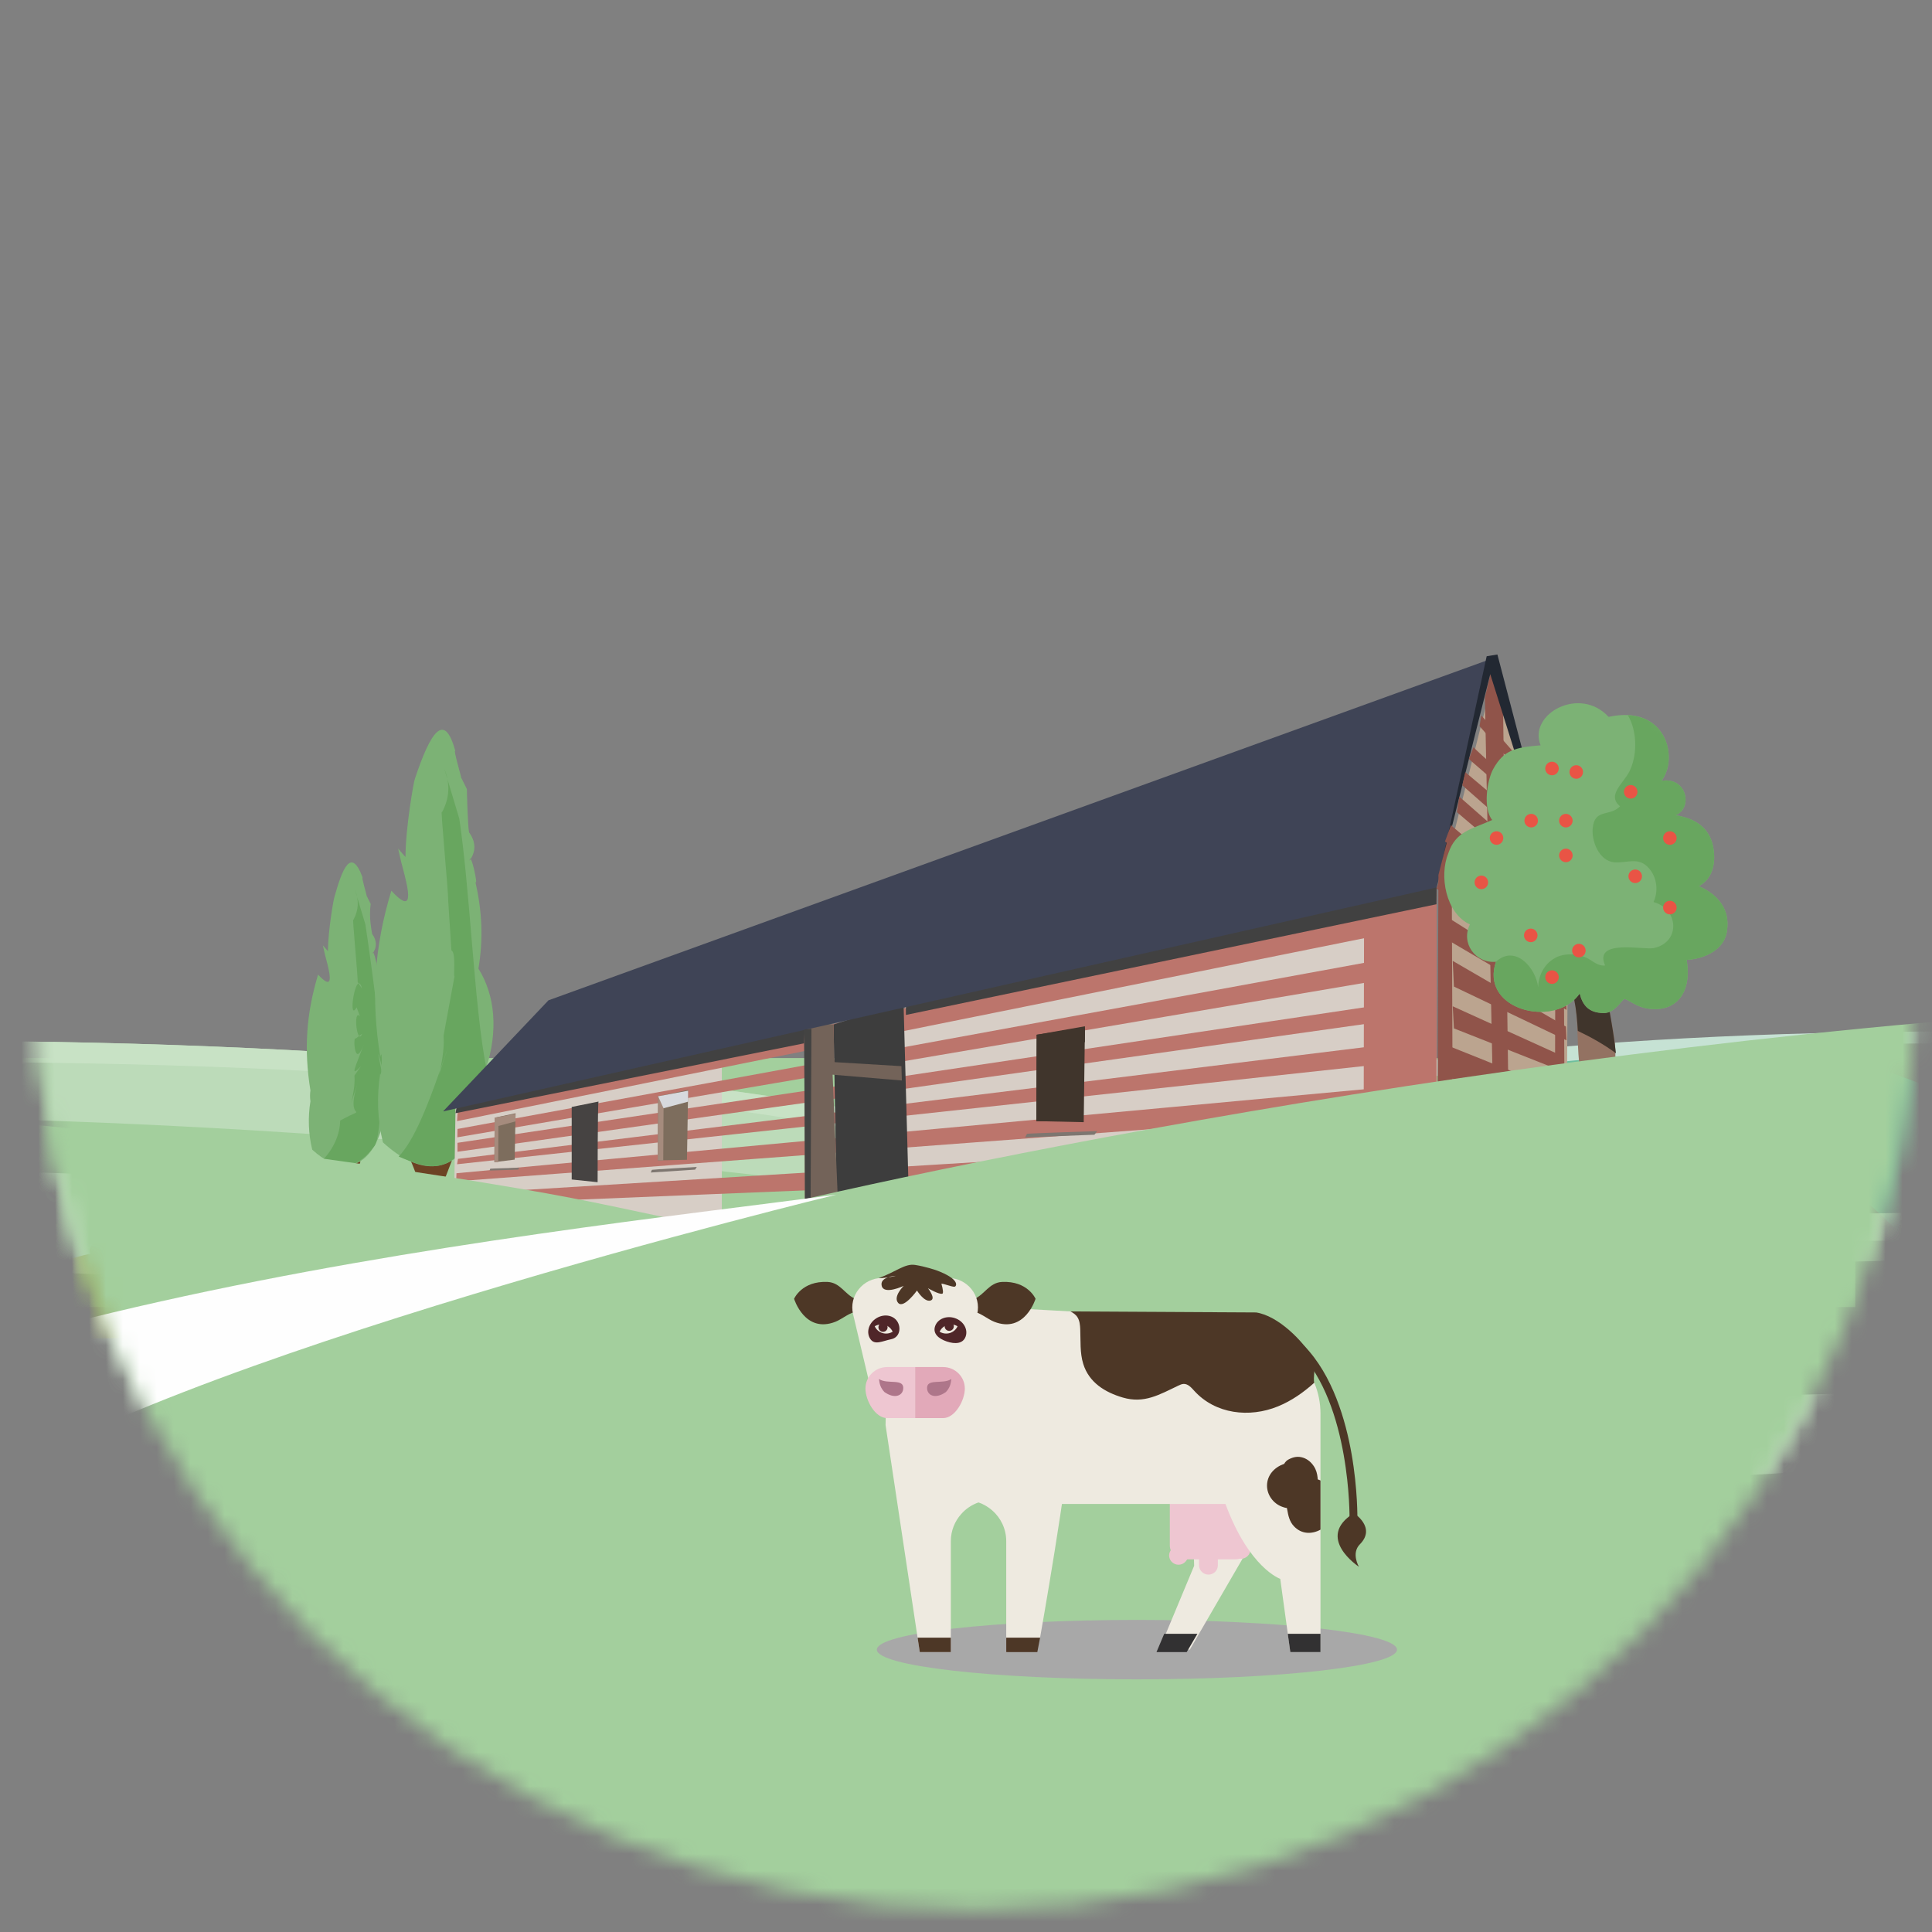
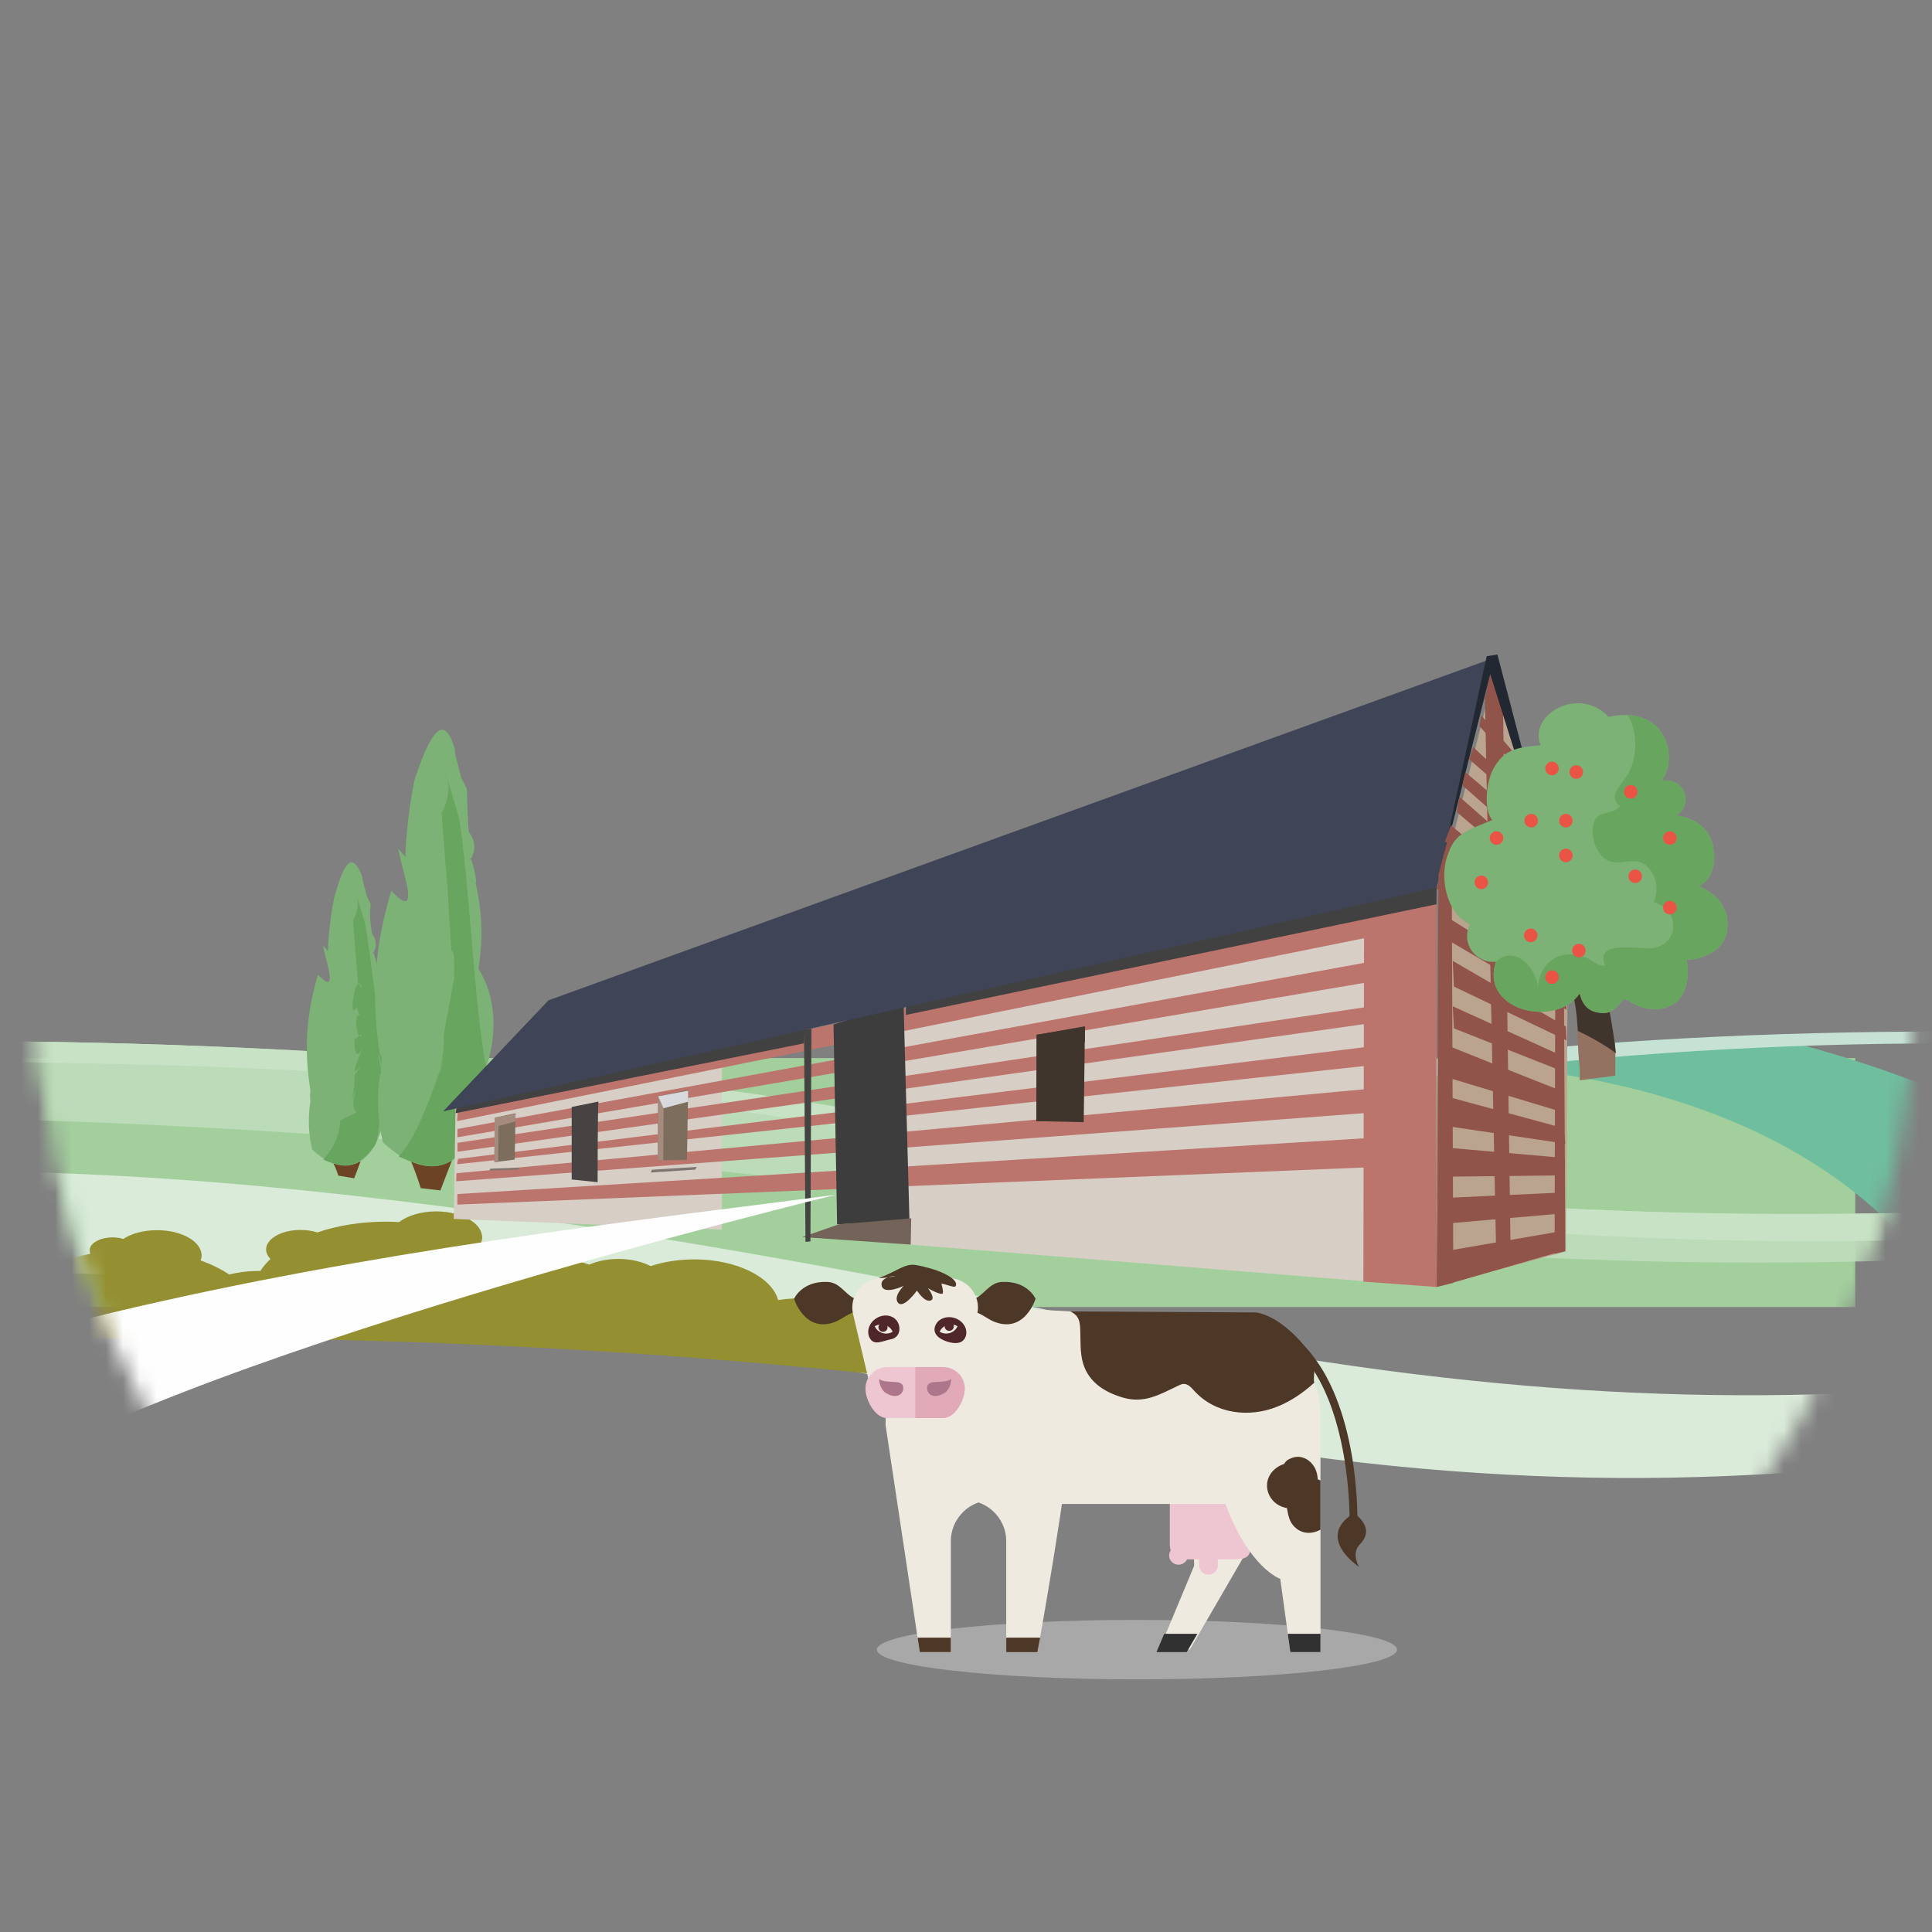
<svg xmlns="http://www.w3.org/2000/svg" xmlns:xlink="http://www.w3.org/1999/xlink" width="114" height="114" viewBox="0 0 114 114">
  <rect x="0" y="0" width="114" height="114" fill="#808080" stroke="none" />
  <defs>
    <path id="prefix__a" d="M55.832.546C25.194.546.356 25.45.356 56.173c0 30.722 24.838 55.628 55.476 55.628 30.638 0 55.476-24.906 55.476-55.628C111.308 25.45 86.47.546 55.832.546z" />
    <path id="prefix__c" d="M0.17 1.088L0.17 12.855 5.597 13.324 5.597 0.369z" />
    <path id="prefix__e" d="M55.832.546C25.194.546.356 25.45.356 56.173c0 30.722 24.838 55.628 55.476 55.628 30.638 0 55.476-24.906 55.476-55.628C111.308 25.45 86.47.546 55.832.546z" />
    <path id="prefix__g" d="M55.832.546C25.194.546.356 25.45.356 56.173c0 30.722 24.838 55.628 55.476 55.628 30.638 0 55.476-24.906 55.476-55.628C111.308 25.45 86.47.546 55.832.546z" />
    <path id="prefix__i" d="M55.832.546C25.194.546.356 25.45.356 56.173c0 30.722 24.838 55.628 55.476 55.628 30.638 0 55.476-24.906 55.476-55.628C111.308 25.45 86.47.546 55.832.546z" />
    <path id="prefix__k" d="M55.832.546C25.194.546.356 25.45.356 56.173c0 30.722 24.838 55.628 55.476 55.628 30.638 0 55.476-24.906 55.476-55.628C111.308 25.45 86.47.546 55.832.546z" />
    <path id="prefix__m" d="M55.832.546C25.194.546.356 25.45.356 56.173c0 30.722 24.838 55.628 55.476 55.628 30.638 0 55.476-24.906 55.476-55.628C111.308 25.45 86.47.546 55.832.546z" />
    <path id="prefix__o" d="M55.832.546C25.194.546.356 25.45.356 56.173c0 30.722 24.838 55.628 55.476 55.628 30.638 0 55.476-24.906 55.476-55.628C111.308 25.45 86.47.546 55.832.546z" />
    <path id="prefix__q" d="M55.832.546C25.194.546.356 25.45.356 56.173c0 30.722 24.838 55.628 55.476 55.628 30.638 0 55.476-24.906 55.476-55.628C111.308 25.45 86.47.546 55.832.546z" />
    <path id="prefix__s" d="M55.832.546C25.194.546.356 25.45.356 56.173c0 30.722 24.838 55.628 55.476 55.628 30.638 0 55.476-24.906 55.476-55.628C111.308 25.45 86.47.546 55.832.546z" />
    <path id="prefix__u" d="M55.832.546C25.194.546.356 25.45.356 56.173c0 30.722 24.838 55.628 55.476 55.628 30.638 0 55.476-24.906 55.476-55.628C111.308 25.45 86.47.546 55.832.546z" />
    <path id="prefix__w" d="M55.832.546C25.194.546.356 25.45.356 56.173c0 30.722 24.838 55.628 55.476 55.628 30.638 0 55.476-24.906 55.476-55.628C111.308 25.45 86.47.546 55.832.546z" />
    <path id="prefix__y" d="M55.832.546C25.194.546.356 25.45.356 56.173c0 30.722 24.838 55.628 55.476 55.628 30.638 0 55.476-24.906 55.476-55.628C111.308 25.45 86.47.546 55.832.546z" />
    <path id="prefix__A" d="M55.832.546C25.194.546.356 25.45.356 56.173c0 30.722 24.838 55.628 55.476 55.628 30.638 0 55.476-24.906 55.476-55.628C111.308 25.45 86.47.546 55.832.546z" />
    <path id="prefix__C" d="M55.832.546C25.194.546.356 25.45.356 56.173c0 30.722 24.838 55.628 55.476 55.628 30.638 0 55.476-24.906 55.476-55.628C111.308 25.45 86.47.546 55.832.546z" />
    <path id="prefix__E" d="M55.832.546C25.194.546.356 25.45.356 56.173c0 30.722 24.838 55.628 55.476 55.628 30.638 0 55.476-24.906 55.476-55.628C111.308 25.45 86.47.546 55.832.546z" />
    <path id="prefix__G" d="M55.832.546C25.194.546.356 25.45.356 56.173c0 30.722 24.838 55.628 55.476 55.628 30.638 0 55.476-24.906 55.476-55.628C111.308 25.45 86.47.546 55.832.546z" />
    <path id="prefix__I" d="M55.832.546C25.194.546.356 25.45.356 56.173c0 30.722 24.838 55.628 55.476 55.628 30.638 0 55.476-24.906 55.476-55.628C111.308 25.45 86.47.546 55.832.546z" />
    <path id="prefix__K" d="M55.832.546C25.194.546.356 25.45.356 56.173c0 30.722 24.838 55.628 55.476 55.628 30.638 0 55.476-24.906 55.476-55.628C111.308 25.45 86.47.546 55.832.546z" />
    <path id="prefix__M" d="M55.832.546C25.194.546.356 25.45.356 56.173c0 30.722 24.838 55.628 55.476 55.628 30.638 0 55.476-24.906 55.476-55.628C111.308 25.45 86.47.546 55.832.546z" />
    <path id="prefix__O" d="M55.832.546C25.194.546.356 25.45.356 56.173c0 30.722 24.838 55.628 55.476 55.628 30.638 0 55.476-24.906 55.476-55.628C111.308 25.45 86.47.546 55.832.546z" />
    <path id="prefix__Q" d="M55.832.546C25.194.546.356 25.45.356 56.173c0 30.722 24.838 55.628 55.476 55.628 30.638 0 55.476-24.906 55.476-55.628C111.308 25.45 86.47.546 55.832.546z" />
    <path id="prefix__S" d="M55.832.546C25.194.546.356 25.45.356 56.173c0 30.722 24.838 55.628 55.476 55.628 30.638 0 55.476-24.906 55.476-55.628C111.308 25.45 86.47.546 55.832.546z" />
    <path id="prefix__U" d="M55.832.546C25.194.546.356 25.45.356 56.173c0 30.722 24.838 55.628 55.476 55.628 30.638 0 55.476-24.906 55.476-55.628C111.308 25.45 86.47.546 55.832.546z" />
    <path id="prefix__W" d="M55.832.546C25.194.546.356 25.45.356 56.173c0 30.722 24.838 55.628 55.476 55.628 30.638 0 55.476-24.906 55.476-55.628" />
    <path id="prefix__Y" d="M55.832.546C25.194.546.356 25.45.356 56.173c0 30.722 24.838 55.628 55.476 55.628 30.638 0 55.476-24.906 55.476-55.628C111.308 25.45 86.47.546 55.832.546z" />
    <path id="prefix__aa" d="M55.832.546C25.194.546.356 25.45.356 56.173c0 30.722 24.838 55.628 55.476 55.628 30.638 0 55.476-24.906 55.476-55.628" />
    <path id="prefix__ac" d="M55.832.546C25.194.546.356 25.45.356 56.173c0 30.722 24.838 55.628 55.476 55.628 30.638 0 55.476-24.906 55.476-55.628" />
    <path id="prefix__ae" d="M55.832.546C25.194.546.356 25.45.356 56.173c0 30.722 24.838 55.628 55.476 55.628 30.638 0 55.476-24.906 55.476-55.628" />
    <path id="prefix__ag" d="M55.832.546C25.194.546.356 25.45.356 56.173c0 30.722 24.838 55.628 55.476 55.628 30.638 0 55.476-24.906 55.476-55.628" />
    <path id="prefix__ai" d="M55.832.546C25.194.546.356 25.45.356 56.173c0 30.722 24.838 55.628 55.476 55.628 30.638 0 55.476-24.906 55.476-55.628" />
    <path id="prefix__ak" d="M55.832.546C25.194.546.356 25.45.356 56.173c0 30.722 24.838 55.628 55.476 55.628 30.638 0 55.476-24.906 55.476-55.628" />
    <path id="prefix__am" d="M55.832.546C25.194.546.356 25.45.356 56.173c0 30.722 24.838 55.628 55.476 55.628 30.638 0 55.476-24.906 55.476-55.628" />
    <path id="prefix__ao" d="M55.832.546C25.194.546.356 25.45.356 56.173c0 30.722 24.838 55.628 55.476 55.628 30.638 0 55.476-24.906 55.476-55.628" />
    <path id="prefix__aq" d="M55.832.546C25.194.546.356 25.45.356 56.173c0 30.722 24.838 55.628 55.476 55.628 30.638 0 55.476-24.906 55.476-55.628" />
    <path id="prefix__as" d="M55.832.546C25.194.546.356 25.45.356 56.173c0 30.722 24.838 55.628 55.476 55.628 30.638 0 55.476-24.906 55.476-55.628" />
    <path id="prefix__au" d="M55.832.546C25.194.546.356 25.45.356 56.173c0 30.722 24.838 55.628 55.476 55.628 30.638 0 55.476-24.906 55.476-55.628" />
    <path id="prefix__aw" d="M55.832.546C25.194.546.356 25.45.356 56.173c0 30.722 24.838 55.628 55.476 55.628 30.638 0 55.476-24.906 55.476-55.628" />
    <path id="prefix__ay" d="M55.832.546C25.194.546.356 25.45.356 56.173c0 30.722 24.838 55.628 55.476 55.628 30.638 0 55.476-24.906 55.476-55.628" />
    <path id="prefix__aA" d="M55.832.546C25.194.546.356 25.45.356 56.173c0 30.722 24.838 55.628 55.476 55.628 30.638 0 55.476-24.906 55.476-55.628" />
    <path id="prefix__aC" d="M55.832.546C25.194.546.356 25.45.356 56.173c0 30.722 24.838 55.628 55.476 55.628 30.638 0 55.476-24.906 55.476-55.628" />
    <path id="prefix__aE" d="M55.832.546C25.194.546.356 25.45.356 56.173c0 30.722 24.838 55.628 55.476 55.628 30.638 0 55.476-24.906 55.476-55.628" />
    <path id="prefix__aG" d="M55.832.546C25.194.546.356 25.45.356 56.173c0 30.722 24.838 55.628 55.476 55.628 30.638 0 55.476-24.906 55.476-55.628" />
    <path id="prefix__aI" d="M55.832.546C25.194.546.356 25.45.356 56.173c0 30.722 24.838 55.628 55.476 55.628 30.638 0 55.476-24.906 55.476-55.628" />
-     <path id="prefix__aK" d="M55.832.546C25.194.546.356 25.45.356 56.173c0 30.722 24.838 55.628 55.476 55.628 30.638 0 55.476-24.906 55.476-55.628" />
    <path id="prefix__aM" d="M55.832.546C25.194.546.356 25.45.356 56.173c0 30.722 24.838 55.628 55.476 55.628 30.638 0 55.476-24.906 55.476-55.628" />
  </defs>
  <g fill="none" fill-rule="evenodd" transform="translate(1.754 .877)">
    <mask id="prefix__b" fill="#fff">
      <use xlink:href="#prefix__a" />
    </mask>
    <path fill="#A3CF9D" d="M-7.165 76.245L107.717 76.245 107.717 61.555 -7.165 61.555z" mask="url(#prefix__b)" />
    <path fill="#6FBF9F" d="M85.453 61.978c10.592.673 20.59 4.252 26.346 11.627 4.758-.151 9.46-.48 14.06-.96-4.81-7.971-22.3-12.125-22.3-12.125-4.832.315-13.65.859-18.106 1.458" mask="url(#prefix__b)" />
    <path fill="#BCDBB9" d="M-21.495 60.841l-11.302 4.725c19.775-1.163 49.414-.92 89.787 4.698 40.374 5.62 69.628 3.96 107.733-3.26 33.465-6.343 70.462-3.561 91.876-.65v-5.229c-10.703-1.076-22.7-1.676-35.362-1.676-24.212 0-45.977 2.201-61 5.7-27.439 5.97-67.609 8.22-101.598 1.493-15.503-3.734-38.592-6.101-64.374-6.101-5.39 0-10.656.103-15.76.3" mask="url(#prefix__b)" />
    <path fill="#C8E2C5" d="M-48.862 64.379h10.906c5.36-.541 26.904-2.592 32.293-2.592 25.781 0 46.894 1.913 64.506 6.03 34.348 6.98 70.683 5.503 102.123-1.583 15.156-3.416 36.121-6.28 60.333-6.28 12.663 0 24.597.972 35.3 2.047v-.874c-10.703-1.076-22.7-1.676-35.362-1.676-24.212 0-45.977 2.201-61 5.7-27.439 5.97-67.608 8.221-101.598 1.493-15.505-3.734-38.591-6.101-64.376-6.101-5.387 0-35.574.892-43.125 3.836" mask="url(#prefix__b)" />
    <path fill="#C6E2D4" d="M58.64 66.69c.432.129.859.252 1.291.378 14.523-3.849 32.95-6.378 53.035-6.378 16.517 0 31.95 1.782 44.984 4.477.773-.235 1.532-.477 2.287-.722-13.034-3.25-29.403-4.457-47.003-4.457-21.346 0-40.54 2.113-54.594 6.702" mask="url(#prefix__b)" />
    <path fill="#DAEBDA" d="M-21.495 69.329v6.254c20.692-3.34 46.226-.676 84.046 7.24 40.373 8.446 65.248.35 103.358-10.506 33.187-9.453 69.29-1.562 90.69 3.364V71.63c-21.469-4.726-57.306-11.203-90.225-1.824C128.262 80.66 104.16 85.642 63.788 77.19c-40.373-8.446-65.92-10.538-85.283-7.862" mask="url(#prefix__b)" />
    <path fill="#948F31" d="M-21.495 71.08v8.107c1.54-.116 3.078-.22 4.623-.319 2.781-.178 5.568-.322 8.35-.44.013-.022.024-.046.024-.067.172.021.347.035.52.045.704-.03 1.421-.055 2.124-.08.006-.003.02-.003.032-.003.068-.012.143-.022.21-.036.005.011.013.022.024.029 1.528-.052 3.048-.099 4.568-.134.29-.007.581-.014.872-.017 1.637-.04 3.269-.064 4.899-.077 1.744-.017 3.487-.022 5.224-.014 1.11.002 2.217.01 3.331.027.338 0 .678.007 1.025.015.265 0 .531.004.797.01l.674.01c.086 0 .173.004.26.009.309.003.618.008.926.016.897.018 1.785.039 2.676.066.05 0 .104 0 .154.005 1.353.034 2.707.08 4.054.129.341.014.674.029 1.02.042h.005c.249.01.496.02.744.032.53.02 1.061.045 1.593.07 2.343.108 4.672.237 6.99.388.006 0 .006.003.012 0 .013 0 .025 0 .038.003.795.046 1.58.101 2.38.16h.01c.316.02.625.043.94.065 1.26.091 2.516.188 3.764.294 1.68.136 3.354.283 5.019.444.716.068 1.432.138 2.15.21.926.092 1.852.19 2.773.292.132-.171.206-.361.206-.562 0-.626-.699-1.161-1.682-1.364.013-.053.013-.105.013-.158 0-1.401-2.008-2.54-4.48-2.54-.42 0-.823.032-1.206.099-.37-1.36-2.447-2.402-4.95-2.402-.94 0-1.817.147-2.572.397-.498-.26-1.166-.423-1.902-.423-.648 0-1.249.126-1.719.336-.902-.31-1.964-.493-3.1-.493-.712 0-1.398.07-2.028.2-.353-.343-.784-.658-1.279-.94.055-.118.085-.244.085-.374 0-.846-1.216-1.534-2.712-1.534-.896 0-1.699.25-2.188.631-.253-.017-.513-.025-.774-.025-1.482 0-2.872.232-4.052.634-.29-.094-.631-.146-.99-.146-1.123 0-2.032.514-2.032 1.151 0 .203.091.396.26.56-.237.225-.44.463-.6.712-.024-.004-.045-.004-.068-.004-.63 0-1.223.074-1.769.21-.481-.322-1.054-.602-1.686-.83.036-.097.056-.195.056-.297 0-.822-1.174-1.488-2.626-1.488-.799 0-1.515.199-1.996.518-.187-.061-.404-.092-.63-.092-.749 0-1.355.347-1.355.77 0 .067.012.131.05.193-.977.2-1.855.515-2.59.914-.475-.077-.97-.114-1.488-.114-.396 0-.78.023-1.144.066-.39-.655-1.12-1.222-2.07-1.633.135-.139.209-.3.209-.473 0-.542-.778-.987-1.736-.987-.834 0-1.533.336-1.7.782-.128-.003-.252-.008-.381-.008-1.65 0-3.146.379-4.234.992-1.063-.581-2.348-1.044-3.766-1.338-.27-.69-1.358-1.206-2.661-1.206-1.088 0-2.028.359-2.466.88-.359.024-.712.059-1.052.105" mask="url(#prefix__b)" />
    <path fill="#6C4324" d="M18.208 68.49c-.26-.842-.54-1.067-.54-1.067l1.848.25-.372.977-.936-.16z" mask="url(#prefix__b)" />
    <path fill="#7CB275" d="M16.671 66.961c2.89 2.642 4.509-.872 4.247-3.069.437-1.362.316-2.91-.324-4.062.2-1.201.15-2.364-.13-3.565.143.26-.197-1.321-.238-.866.272-.381.265-.776-.021-1.166-.129-.683-.158-1.214-.086-1.772l-.237-.476c.006-.043-.341-1.21-.237-1.08-.691-1.862-1.212-.469-1.66 1.124-.047.094-.387 2.027-.387 3.22l-.302-.346c.075.356.162.708.258 1.059.22.864.316 1.595-.539.668-.704 2.334-.84 4.425-.452 6.83-.03.216-.03.432 0 .648-.154.959-.116 1.945.108 2.853" mask="url(#prefix__b)" />
    <path fill="#68A65F" d="M19.192 51.629c.25.609.216 1.205-.097 1.782-.086-.38.267 3.27.258 3.664l.259.388c-.35-1.34-.88 2.092-.323 1.102l.194.52c-.424-.459-.159 1.81.129 1.037l-.388.291c-.146-.232-.076 1.93.506.277-.477 1.355-.905 2.102-.182 1.343l-.387.553c.092 1.09-.6 2.802.22.356-.902 2.69.883 1.238-1.062 2.3-.016.81-.38 1.64-1.001 2.302 1.31.598 2.084.441 3.018-.79.51-.67.254-5.242.805-2.718-.091-.413-1.039-4.635-.268-1.646-.28-2.99-.613-5.697-1.066-8.72" mask="url(#prefix__b)" />
    <path fill="#6C4324" d="M23.071 69.231c-.372-1.21-.7-1.856-.7-1.856l2.559.178-.699 1.815-1.16-.137z" mask="url(#prefix__b)" />
    <path fill="#7CB275" d="M20.84 66.529c4.324 3.952 6.485-1.324 6.103-4.41.691-2.167.532-4.247-.466-5.84.288-1.725.22-3.397-.183-5.125.202.375-.284-1.897-.342-1.243.39-.548.378-1.115-.03-1.676-.08-.464-.132-2.51-.125-2.547l-.34-.683c.006-.064-.49-1.74-.342-1.553-.651-2.432-1.491-1.072-2.384 1.614-.07.135-.558 2.915-.558 4.63l-.434-.498c.108.51.233 1.018.372 1.521.315 1.243.454 2.293-.774.963-1.014 3.353-1.208 6.358-.651 9.814.158-.777.056 1.564 0 .933-.22 1.378-.168 2.795.155 4.1" mask="url(#prefix__b)" />
    <path fill="#68A65F" d="M24.465 44.492c.356.876.311 1.73-.14 2.563-.125-.547.383 4.7.371 5.264l.187 2.89c.298.092.09 1.782.187 1.49l-.651 3.54c.134 1.57-.86 4.028.317.514-1.295 3.865-2.075 5.662-2.965 6.614 1.89.811 2.704.9 4.143-.693 1.24-1.37.965-3.286 1.06-4.397-.389-1.784-.643-4.73-.9-7.748-.213-2.535-.429-5.118-.727-7.102" mask="url(#prefix__b)" />
    <path fill="#D7CEC6" d="M83.017 75.065L51.488 72.527 51.488 59.311 51.699 58.465 83.017 51.486zM40.838 61.108L40.838 71.682 25.021 71.047 25.126 64.492z" mask="url(#prefix__b)" />
    <path fill="#BC756C" d="M82.713 67.849L25.232 70.201 25.232 69.579 82.609 66.052zM82.911 64.492L25.164 68.826 25.18 68.351 82.911 63.011zM82.332 61.637L25.215 67.821 25.268 67.504 82.332 60.474zM81.963 59.099L25.24 67.084 25.24 66.556 82.227 58.042 81.806 59.364M82.068 56.562c-.158 0-56.836 9.669-56.836 9.669l.009-.492 56.723-10.393.104 1.216zM81.805 53.865L25.215 65.275 25.267 64.429 81.383 52.068z" mask="url(#prefix__b)" />
    <path fill="#3D3D3D" d="M51.559 58.254c0 .158.351 12.9.351 12.9l-4.27.21-.21-11.79 4.129-1.32z" mask="url(#prefix__b)" />
-     <path fill="#736359" d="M47.745 71.364L47.376 62.536 51.461 62.879 51.436 62.033 47.48 61.795 47.428 59.575 45.725 59.451 45.725 72.187z" mask="url(#prefix__b)" />
    <path fill="#736359" d="M52.015 71.012L47.745 71.365 45.583 72.116 51.982 72.563z" mask="url(#prefix__b)" />
    <path fill="#7D6D5D" d="M37.057 67.595L38.781 67.558 38.851 63.435 37.08 63.812z" mask="url(#prefix__b)" />
    <path fill="#A58B7D" d="M37.381 67.597L37.057 67.595 37.08 63.811 37.404 63.814z" mask="url(#prefix__b)" />
    <path fill="#D7D9DD" d="M38.847 64.129L37.399 64.516 37.079 63.811 38.85 63.481z" mask="url(#prefix__b)" />
    <path fill="#7E7670" d="M36.713 68.15c.027-.018 2.65-.17 2.65-.17l-.102.159-2.616.17.068-.158z" mask="url(#prefix__b)" />
    <path fill="#7D6D5D" d="M27.419 67.697L28.615 67.547 28.667 64.812 27.434 65.073z" mask="url(#prefix__b)" />
    <path fill="#A58B7D" d="M27.643 67.698L27.419 67.697 27.433 65.073 27.659 65.075z" mask="url(#prefix__b)" />
    <path fill="#A58B7D" d="M28.664 65.293L27.656 65.563 27.433 65.074 28.667 64.844z" mask="url(#prefix__b)" />
    <path fill="#7E7670" d="M27.177 68.083c.02-.013 1.711-.054 1.711-.054l-.07.11-1.687.054.046-.11z" mask="url(#prefix__b)" />
    <path fill="#BC756C" d="M83.017 51.486L83.017 75.065 78.694 74.748 78.736 52.29z" mask="url(#prefix__b)" />
    <path fill="#40352C" d="M59.397 65.277L62.192 65.338 62.265 59.679 59.417 60.179z" mask="url(#prefix__b)" />
    <path fill="#40352C" d="M59.918 65.281L59.397 65.277 59.416 60.179 59.938 60.183z" mask="url(#prefix__b)" />
    <path fill="#40352C" d="M62.262 60.614L59.934 61.13 59.416 60.18 62.265 59.741z" mask="url(#prefix__b)" />
-     <path fill="#7E7670" d="M58.843 66.025c.043-.025 4.144-.16 4.144-.16l-.162.213-4.09.16.108-.213z" mask="url(#prefix__b)" />
    <g transform="translate(40.338 59.63)">
      <mask id="prefix__d" fill="#fff">
        <use xlink:href="#prefix__c" />
      </mask>
      <path d="M0.17 1.088L0.17 12.855 5.597 13.324 5.597 0.369z" mask="url(#prefix__d)" />
    </g>
    <g>
      <mask id="prefix__f" fill="#fff">
        <use xlink:href="#prefix__e" />
      </mask>
      <path fill="#414141" d="M83.017 51.116L83.005 52.479 51.699 59.011 51.699 57.461z" mask="url(#prefix__f)" />
      <mask id="prefix__h" fill="#fff">
        <use xlink:href="#prefix__g" />
      </mask>
      <path fill="#414141" d="M45.741 59.575L45.689 60.686 25.126 64.809 25.284 63.91z" mask="url(#prefix__h)" />
      <mask id="prefix__j" fill="#fff">
        <use xlink:href="#prefix__i" />
      </mask>
      <path fill="#464342" d="M33.563 64.122c-.054.158-.054 4.758-.054 4.758l-1.529-.16v-4.28l1.583-.318z" mask="url(#prefix__j)" />
      <mask id="prefix__l" fill="#fff">
        <use xlink:href="#prefix__k" />
      </mask>
      <path fill="#3F4456" d="M86.075 38.058L30.609 58.148 24.389 64.703 83.017 51.487z" mask="url(#prefix__l)" />
      <mask id="prefix__n" fill="#fff">
        <use xlink:href="#prefix__m" />
      </mask>
      <path fill="#BBA48F" d="M90.745 53.616c.043.131-.105 19.349-.105 19.349l-7.382 2.01V51.396l3.269-13.006 4.218 15.226z" mask="url(#prefix__n)" />
      <mask id="prefix__p" fill="#fff">
        <use xlink:href="#prefix__o" />
      </mask>
      <path fill="#90544A" d="M86.918 39.644L87.393 73.797 86.549 74.061 85.864 40.278 86.286 38.481z" mask="url(#prefix__p)" />
      <mask id="prefix__r" fill="#fff">
        <use xlink:href="#prefix__q" />
      </mask>
      <path fill="#222832" d="M90.504 52.649L86.181 38.903 83.017 51.486 85.969 37.846 86.602 37.742z" mask="url(#prefix__r)" />
      <mask id="prefix__t" fill="#fff">
        <use xlink:href="#prefix__s" />
      </mask>
      <path fill="#90544A" d="M87.973 44.719L85.548 41.969 85.653 41.336 87.973 43.98z" mask="url(#prefix__t)" />
      <mask id="prefix__v" fill="#fff">
        <use xlink:href="#prefix__u" />
      </mask>
      <path fill="#90544A" d="M85.196 43.204c.035.14 3.2 2.854 3.2 2.854l.14.988-3.62-3.137.28-.705z" mask="url(#prefix__v)" />
      <mask id="prefix__x" fill="#fff">
        <use xlink:href="#prefix__w" />
      </mask>
      <path fill="#90544A" d="M89.098 48.385L84.705 44.684 84.529 45.459 89.66 49.976z" mask="url(#prefix__x)" />
      <mask id="prefix__z" fill="#fff">
        <use xlink:href="#prefix__y" />
      </mask>
      <path fill="#90544A" d="M89.901 51.003L90.324 52.237 84.211 47.045 84.353 46.13z" mask="url(#prefix__z)" />
      <mask id="prefix__B" fill="#fff">
        <use xlink:href="#prefix__A" />
      </mask>
      <path fill="#90544A" d="M90.082 53.037L90.363 54.341 83.51 48.773 83.86 47.821z" mask="url(#prefix__B)" />
      <mask id="prefix__D" fill="#fff">
        <use xlink:href="#prefix__C" />
      </mask>
      <path fill="#90544A" d="M90.469 55.257L83.509 49.9 83.018 51.558 90.573 56.703z" mask="url(#prefix__D)" />
      <mask id="prefix__F" fill="#fff">
        <use xlink:href="#prefix__E" />
      </mask>
      <path fill="#90544A" d="M90.644 57.654L83.44 53.108 83.615 54.552 90.679 58.712z" mask="url(#prefix__F)" />
      <mask id="prefix__H" fill="#fff">
        <use xlink:href="#prefix__G" />
      </mask>
      <path fill="#90544A" d="M90.644 59.698L83.966 55.821 84.037 57.337 90.679 60.509z" mask="url(#prefix__H)" />
      <g>
        <mask id="prefix__J" fill="#fff">
          <use xlink:href="#prefix__I" />
        </mask>
        <path fill="#90544A" d="M90.247 61.35L83.966 58.5 84.037 59.804 90.353 62.302z" mask="url(#prefix__J)" />
      </g>
      <g>
        <mask id="prefix__L" fill="#fff">
          <use xlink:href="#prefix__K" />
        </mask>
        <path fill="#90544A" d="M90.383 63.48c-.104 0-6.478-2.569-6.478-2.569-.175.106.032 1.874.032 1.874l6.416 1.933.03-1.238z" mask="url(#prefix__L)" />
      </g>
      <g>
        <mask id="prefix__N" fill="#fff">
          <use xlink:href="#prefix__M" />
        </mask>
        <path fill="#90544A" d="M90.504 65.69L83.646 63.832 83.785 65.594 90.609 66.606z" mask="url(#prefix__N)" />
      </g>
      <g>
        <mask id="prefix__P" fill="#fff">
          <use xlink:href="#prefix__O" />
        </mask>
        <path fill="#90544A" d="M90.574 67.452L83.453 66.827 83.666 68.555 90.574 68.475z" mask="url(#prefix__P)" />
      </g>
      <g>
        <mask id="prefix__R" fill="#fff">
          <use xlink:href="#prefix__Q" />
        </mask>
        <path fill="#90544A" d="M83.896 47.75L84.001 74.819 83.018 75.065 83.123 50.747z" mask="url(#prefix__R)" />
      </g>
      <g>
        <mask id="prefix__T" fill="#fff">
          <use xlink:href="#prefix__S" />
        </mask>
        <path fill="#90544A" d="M90.03 51.804L89.976 73.108 90.608 72.95 90.504 52.967z" mask="url(#prefix__T)" />
      </g>
      <g>
        <mask id="prefix__V" fill="#fff">
          <use xlink:href="#prefix__U" />
        </mask>
        <path fill="#90544A" d="M90.353 69.491L90.353 70.73 83.785 71.304 83.875 69.793z" mask="url(#prefix__V)" />
      </g>
      <g>
        <mask id="prefix__X" fill="#fff">
          <use xlink:href="#prefix__W" />
        </mask>
        <path fill="#90544A" d="M90.444 71.757L83.785 72.906 83.876 74.839 90.354 72.965 90.383 71.878" mask="url(#prefix__X)" />
      </g>
      <g>
        <mask id="prefix__Z" fill="#fff">
          <use xlink:href="#prefix__Y" />
        </mask>
        <path fill="#434342" d="M45.689 59.869L45.774 72.401 46.066 72.377 46.126 59.824z" mask="url(#prefix__Z)" />
      </g>
      <g>
        <mask id="prefix__ab" fill="#fff">
          <use xlink:href="#prefix__aa" />
        </mask>
        <path fill="#7CB275" d="M100.154 54.002c-.11 1.157-1.34 1.708-2.385 1.76.333 1.983-.658 3.15-2.359 2.863-.65-.11-1.116-.554-1.317-.55-.136.04-.414.559-.865.753-.106.044-.22.07-.343.07-.88 0-1.253-.444-1.428-1.153-.092.136-.2.26-.32.37-1.674 1.568-5.526.432-4.622-2.241-1.207.109-2.085-1.102-1.536-2.203-1.427-.66-1.824-2.874-1.274-4.197.44-1.321 1.384-1.419 2.59-1.968-.548-.662-.32-2.335.071-3.026.616-1.102 1.286-1.257 2.786-1.379-.757-1.84 2.305-3.537 4.01-1.678 3.39-.74 4.159 2.405 3.126 3.77 1.502-.238 1.867 1.617.823 2.036 1.097.167 1.944.677 2.2 1.76.197.859.088 1.947-.826 2.422 1.156.5 1.836 1.38 1.67 2.59" mask="url(#prefix__ab)" />
      </g>
      <g>
        <mask id="prefix__ad" fill="#fff">
          <use xlink:href="#prefix__ac" />
        </mask>
        <path fill="#937262" d="M93.558 62.597l-2.099.27c0-.5.025-.476-.037-1.083-.12-1.166-.05-2.467-.287-3.668.12-.112.229-.235.323-.371.175.71.548 1.154 1.426 1.154.123 0 .237-.026.343-.071.369 2.097.344 1.703.331 3.77" mask="url(#prefix__ad)" />
      </g>
      <g>
        <mask id="prefix__af" fill="#fff">
          <use xlink:href="#prefix__ae" />
        </mask>
        <path fill="#40352C" d="M93.596 61.273c-.711-.53-1.502-.964-2.249-1.321-.034-.617-.09-1.237-.21-1.836.12-.11.228-.235.32-.372.177.711.548 1.155 1.428 1.155.123 0 .237-.026.342-.071.145.81.278 1.626.37 2.445" mask="url(#prefix__af)" />
      </g>
      <g>
        <mask id="prefix__ah" fill="#fff">
          <use xlink:href="#prefix__ag" />
        </mask>
        <path fill="#68A65F" d="M100.154 54.002c-.11 1.157-1.34 1.708-2.385 1.76.333 1.983-.658 3.15-2.359 2.863-.65-.11-1.116-.554-1.317-.55-.136.04-.414.559-.865.753-.106.044-.22.07-.343.07-.88 0-1.253-.444-1.428-1.153-.092.136-.2.26-.32.37-1.674 1.568-5.526.432-4.622-2.241 1.137-1.05 2.364.364 2.49 1.505.024-.674.328-1.351.986-1.721.548-.33 1.492-.287 2.09.104.29.195.583.372.878.331-.697-1.576 2.197-.915 2.855-1.025 1.607-.331 1.498-2.314 0-2.718.29-.62.218-1.432-.26-1.981-.618-.733-1.317-.292-2.085-.367-.878-.109-1.317-1.246-1.242-2.016.108-1.176 1.022-.661 1.611-1.287-.843-.696.328-1.431.62-2.203.394-.902.39-2.253-.16-3.174 2.417.11 2.894 2.673 1.99 3.87 1.502-.237 1.867 1.618.823 2.037 1.097.167 1.944.677 2.2 1.76.197.859.088 1.947-.826 2.422 1.156.5 1.836 1.38 1.67 2.59" mask="url(#prefix__ah)" />
      </g>
      <g>
        <mask id="prefix__aj" fill="#fff">
          <use xlink:href="#prefix__ai" />
        </mask>
        <path fill="#E95445" d="M88.853 54.034c.155.156.155.41 0 .565-.154.157-.408.157-.565 0-.155-.155-.155-.409 0-.565.157-.157.41-.157.565 0" mask="url(#prefix__aj)" />
      </g>
      <g>
        <mask id="prefix__al" fill="#fff">
          <use xlink:href="#prefix__ak" />
        </mask>
        <path fill="#E95445" d="M91.692 54.931c.155.156.155.41 0 .566-.156.157-.409.157-.565 0-.155-.157-.155-.41 0-.566.156-.156.41-.156.565 0" mask="url(#prefix__al)" />
      </g>
      <g>
        <mask id="prefix__an" fill="#fff">
          <use xlink:href="#prefix__am" />
        </mask>
        <path fill="#E95445" d="M85.938 50.905c.155.157.155.41 0 .567-.156.155-.408.155-.566 0-.154-.157-.154-.41 0-.567.158-.155.41-.155.566 0" mask="url(#prefix__an)" />
      </g>
      <g>
        <mask id="prefix__ap" fill="#fff">
          <use xlink:href="#prefix__ao" />
        </mask>
        <path fill="#E95445" d="M95.016 50.546c.156.157.156.41 0 .567-.155.155-.408.155-.564 0-.157-.157-.157-.41 0-.567.156-.155.409-.155.564 0" mask="url(#prefix__ap)" />
      </g>
      <g>
        <mask id="prefix__ar" fill="#fff">
          <use xlink:href="#prefix__aq" />
        </mask>
        <path fill="#E95445" d="M94.75 45.563c.155.156.155.41 0 .565-.154.157-.408.157-.565 0-.155-.155-.155-.409 0-.565.157-.157.41-.157.565 0" mask="url(#prefix__ar)" />
      </g>
      <g>
        <mask id="prefix__at" fill="#fff">
          <use xlink:href="#prefix__as" />
        </mask>
        <path fill="#E95445" d="M90.924 49.315c.156.157.156.41 0 .566-.155.156-.408.156-.564 0-.156-.155-.156-.41 0-.566.156-.156.41-.156.564 0" mask="url(#prefix__at)" />
      </g>
      <g>
        <mask id="prefix__av" fill="#fff">
          <use xlink:href="#prefix__au" />
        </mask>
        <path fill="#E95445" d="M86.833 48.29c.155.155.155.409 0 .565-.156.157-.409.157-.565 0-.155-.156-.155-.41 0-.565.156-.157.41-.157.565 0" mask="url(#prefix__av)" />
      </g>
      <g>
        <mask id="prefix__ax" fill="#fff">
          <use xlink:href="#prefix__aw" />
        </mask>
        <path fill="#E95445" d="M97.062 48.29c.155.155.155.409 0 .565-.154.157-.407.157-.565 0-.155-.156-.155-.41 0-.565.158-.157.41-.157.565 0" mask="url(#prefix__ax)" />
      </g>
      <g>
        <mask id="prefix__az" fill="#fff">
          <use xlink:href="#prefix__ay" />
        </mask>
        <path fill="#E95445" d="M88.879 47.264c.154.156.154.41 0 .565-.155.157-.408.157-.566 0-.155-.155-.155-.409 0-.565.158-.157.411-.157.566 0" mask="url(#prefix__az)" />
      </g>
      <g>
        <mask id="prefix__aB" fill="#fff">
          <use xlink:href="#prefix__aA" />
        </mask>
        <path fill="#E95445" d="M90.924 47.264c.156.156.156.41 0 .565-.155.157-.408.157-.564 0-.156-.155-.156-.409 0-.565.156-.157.41-.157.564 0" mask="url(#prefix__aB)" />
      </g>
      <g>
        <mask id="prefix__aD" fill="#fff">
          <use xlink:href="#prefix__aC" />
        </mask>
        <path fill="#E95445" d="M91.538 44.391c.155.157.155.41 0 .568-.154.155-.408.155-.565 0-.155-.157-.155-.41 0-.568.157-.155.41-.155.565 0" mask="url(#prefix__aD)" />
      </g>
      <g>
        <mask id="prefix__aF" fill="#fff">
          <use xlink:href="#prefix__aE" />
        </mask>
        <path fill="#E95445" d="M90.106 44.187c.155.155.155.409 0 .565-.155.157-.408.157-.565 0-.155-.156-.155-.41 0-.565.157-.157.41-.157.565 0" mask="url(#prefix__aF)" />
      </g>
      <g>
        <mask id="prefix__aH" fill="#fff">
          <use xlink:href="#prefix__aG" />
        </mask>
        <path fill="#E95445" d="M90.106 56.496c.155.155.155.409 0 .565-.155.157-.408.157-.565 0-.155-.156-.155-.41 0-.565.157-.157.41-.157.565 0" mask="url(#prefix__aH)" />
      </g>
      <g>
        <mask id="prefix__aJ" fill="#fff">
          <use xlink:href="#prefix__aI" />
        </mask>
        <path fill="#E95445" d="M97.062 52.393c.155.155.155.409 0 .565-.154.157-.407.157-.565 0-.155-.156-.155-.41 0-.565.158-.157.41-.157.565 0" mask="url(#prefix__aJ)" />
      </g>
      <g>
        <mask id="prefix__aL" fill="#fff">
          <use xlink:href="#prefix__aK" />
        </mask>
        <path fill="#A3CF9D" d="M-146.082 63.535l.16 104.205 407.638-4.367 8.75-98.336c-24.768-6.04-101.205-7.676-122.025-7.45-7.051.077-14.368.443-21.914.831-38.97 2.006-77.444 10.437-87.073 12.983l-.032-.033c-5.21-1.096-6.933-1.534-12.476-2.437-1.54-.26-2.576-.407-2.576-.407-6.515-1.015-13.233-1.891-20.105-2.624-6.879-.73-13.91-1.317-21.06-1.746-7.162-.433-14.45-.706-21.804-.816-12.285-.186-94.969-.58-107.483.197" mask="url(#prefix__aL)" />
      </g>
      <g>
        <mask id="prefix__aN" fill="#fff">
          <use xlink:href="#prefix__aM" />
        </mask>
        <path fill="#FEFEFE" d="M47.598 69.616c-18.072 2.394-62.33 6.764-77.7 22.907-9.774 10.268-24.914 35.679-33.773 37.274 57.179 1.596 58.528 1.09 58.528 1.09S-7.393 115-9.027 107.243c-1.181-5.596-1.797-14.312 5.495-19.745 10.948-8.153 51.13-17.883 51.13-17.883" mask="url(#prefix__aN)" />
      </g>
    </g>
    <path fill="#A8A8A8" d="M49.985 96.462c0 .97 6.87 1.753 15.345 1.753 8.476 0 15.347-.783 15.347-1.753 0-.97-6.871-1.754-15.347-1.754-8.474 0-15.345.785-15.345 1.754" />
    <path fill="#EEEAE0" d="M68.587 86.815L68.708 91.515 66.646 96.462 68.452 96.462 71.908 90.503 69.278 88.209z" />
    <g>
      <path fill="#EEC6D1" d="M26.42 17.472h-3.028c-.467 0-.843-.373-.843-.833v-2.906c0-.383.313-.694.701-.694h3.31c.387 0 .7.31.7.694v2.906c0 .46-.376.833-.84.833" transform="translate(44.723 73.662)" />
      <path fill="#EEC6D1" d="M27.063 17.342c.253-.17.32-.512.147-.762l-.71-1.032-.916.615.71 1.033c.171.25.516.316.769.146M24.83 18.373c-.305 0-.554-.246-.554-.548v-1.249h1.108v1.25c0 .301-.247.547-.554.547M22.752 17.695c-.254-.17-.32-.511-.147-.761l.71-1.033.916.615-.71 1.033c-.17.25-.516.315-.769.146" transform="translate(44.723 73.662)" />
      <path fill="#EEEAE0" d="M31.44 8.89v14.056H29.66l-.594-4.323s-1.825-.617-3.233-4.417h-9.867l-3.57-11.601 4.294.238 10.98 1.546c1.295.196 2.451.944 3.11 2.064.112.192.21.391.296.598.237.573.365 1.197.365 1.838M12.25 2.116l.488 11.858h-.657c-.287 0-.563.05-.819.139-.396.138-.747.374-1.017.68-.384.428-.617.99-.617 1.605v6.547H7.796l-.13-.85-.587-3.903-.763-5.063-.539-3.579c0-2.655.835-4.044 2.314-5.858l.143-.175c.31-.378.642-.706.992-.959.468-.34.97-.543 1.491-.543l1.533.101z" transform="translate(44.723 73.662)" />
      <path fill="#4D3726" d="M9.628 22.946L7.796 22.946 7.667 22.094 9.628 22.094z" transform="translate(44.723 73.662)" />
      <path fill="#EEEAE0" d="M12.47 2.35c-.295-.097-.337-.335-.66-.335H8.09v8.499c0 1.814 1.346 3.398 3.17 3.599h.002c.3.104.571.266.807.47.507.443.828 1.093.828 1.815v6.547l1.997-.85s1.667-9.38 1.853-12.545c.13-2.223-1.68-6.342-4.278-7.2" transform="translate(44.723 73.662)" />
      <path fill="#4D3726" d="M12.897 22.946L14.731 22.946 14.895 22.094 12.897 22.094z" transform="translate(44.723 73.662)" />
      <path fill="#323132" d="M29.66 22.946L29.51 21.864 31.44 21.864 31.44 22.946zM21.763 22.946L22.219 21.864 24.178 21.864 23.545 22.946z" transform="translate(44.723 73.662)" />
      <path fill="#4D3726" d="M33.408 14.746s1.347.84.356 1.838c-.528.534-.057 1.325-.057 1.325s-2.615-1.715-.299-3.163M3.996 2.098c-.6-.224-.876-.96-1.642-.995-1.519-.07-1.975.995-1.975.995s.632 2.071 2.444 1.353c.403-.159.883-.59 1.271-.59.392 0 .505-.54-.098-.763M11.01 2.098c.6-.224.877-.96 1.643-.995 1.518-.07 1.974.995 1.974.995s-.631 2.071-2.443 1.353c-.404-.159-.883-.59-1.272-.59-.392 0-.504-.54.098-.763" transform="translate(44.723 73.662)" />
      <path fill="#EEEAE0" d="M5.578.87l1.31-.538c.406-.166.862-.166 1.27 0L9.465.87c1.137 0 1.976 1.047 1.717 2.139l-1.038 4.386H4.898L3.861 3.01C3.6 1.918 4.442.87 5.578.87" transform="translate(44.723 73.662)" />
      <path fill="#EEC6D1" d="M5.873 9.138h1.649V6.125H5.873c-.709 0-1.283.568-1.283 1.268 0 .7.574 1.745 1.283 1.745" transform="translate(44.723 73.662)" />
      <path fill="#E2A9B9" d="M9.172 9.138h-1.65V6.125h1.65c.707 0 1.282.568 1.282 1.268 0 .7-.575 1.745-1.282 1.745" transform="translate(44.723 73.662)" />
      <path fill="#4F2629" d="M5.2 3.268c.434-.295.996-.228 1.255.146.26.375.167.966-.35 1.07-.51.104-.961.368-1.221-.006-.26-.374-.119-.917.316-1.21M9.39 4.617c-.498-.168-.837-.475-.69-.904.15-.43.674-.643 1.172-.474.497.169.78.653.632 1.082-.15.43-.617.465-1.114.296" transform="translate(44.723 73.662)" />
      <path fill="#EEEAE0" d="M10.025 3.72c-.083.184-.244.334-.456.398-.21.063-.426.029-.602-.078.045-.097.111-.185.193-.255.075-.063.164-.112.263-.143.057-.017.114-.027.17-.03.156-.01.305.03.432.108M6.197 4.04c-.174.106-.391.142-.602.079-.212-.065-.373-.214-.457-.399.098-.06.206-.095.321-.105.094-.01.189 0 .282.027.059.017.113.04.162.07.132.079.233.193.294.327" transform="translate(44.723 73.662)" />
      <path fill="#4D3726" d="M31.06 5.685c-.657-1.12-2.123-2.586-3.418-2.781l-10.953-.06c.158.086.316.184.417.351.124.205.147.452.158.69.029.69-.027 1.396.178 2.056.339 1.095 1.28 1.675 2.331 1.983 1.267.373 2.162-.172 3.274-.7.104-.051.212-.1.326-.103.257-.004.447.218.618.406 1.251 1.38 3.26 1.607 4.941.919.804-.328 1.506-.824 2.143-1.396-.086-.205.098-1.173-.015-1.365" transform="translate(44.723 73.662)" />
      <path fill="#4D3726" d="M16.912 2.953l.03.03c-.008-.01-.018-.02-.029-.029l-.001-.001M31.44 12.821v2.899c-.495.273-1.108.283-1.56-.194-.271-.281-.341-.635-.406-1l-.017-.084c-.097-.008-.192-.04-.282-.073-.523-.192-.893-.697-.89-1.253.004-.608.426-1.066.979-1.266.01-.004.02-.005.03-.008.065-.117.158-.215.283-.276.279-.139.53-.19.831-.095.268.085.49.277.64.508.14.21.2.445.224.693l.004.08c.037.013.075.027.114.044l.05.025" transform="translate(44.723 73.662)" />
      <path fill="#4F2629" d="M5.888 3.845c-.037.143-.185.23-.33.193-.144-.038-.232-.184-.194-.325.037-.143.186-.229.33-.193.144.037.23.182.194.325M9.795 3.791c-.036.143-.184.228-.328.192-.145-.037-.233-.183-.195-.325.038-.143.186-.23.329-.192.145.036.23.182.194.325" transform="translate(44.723 73.662)" />
      <path fill="#4D3726" d="M8.756.41c1.446.53 1.218.967 1.085.976-.167.01-.662-.198-.769-.177.098.333.118.56.06.585-.175.078-.854-.32-.854-.32s.51.64.14.73c-.37.092-.787-.593-.787-.593s-.786 1.096-1.11.73c-.324-.365.324-1.004.324-1.004s-1.158.548-1.295 0c-.14-.55.833-.595.833-.595s-.51.137-1.017.137C6.383.513 6.912.008 7.514.099 8.116.19 8.756.41 8.756.41" transform="translate(44.723 73.662)" />
      <path fill="#AE768A" d="M6.818 7.42c-.047.415-.532.592-1.11.178-.23-.248-.284-.46-.32-.767.493.34 1.503-.072 1.43.59M8.228 7.42c.047.415.532.592 1.11.178.232-.248.285-.46.321-.767-.494.34-1.504-.072-1.43.59" transform="translate(44.723 73.662)" />
      <path fill="#4D3726" d="M33.617 15.09c0-.018.026-1.742-.344-3.844-.343-1.95-1.106-4.642-2.797-6.375l-.335.318c3.091 3.166 3.014 9.826 3.013 9.894l.463.007z" transform="translate(44.723 73.662)" />
    </g>
  </g>
</svg>